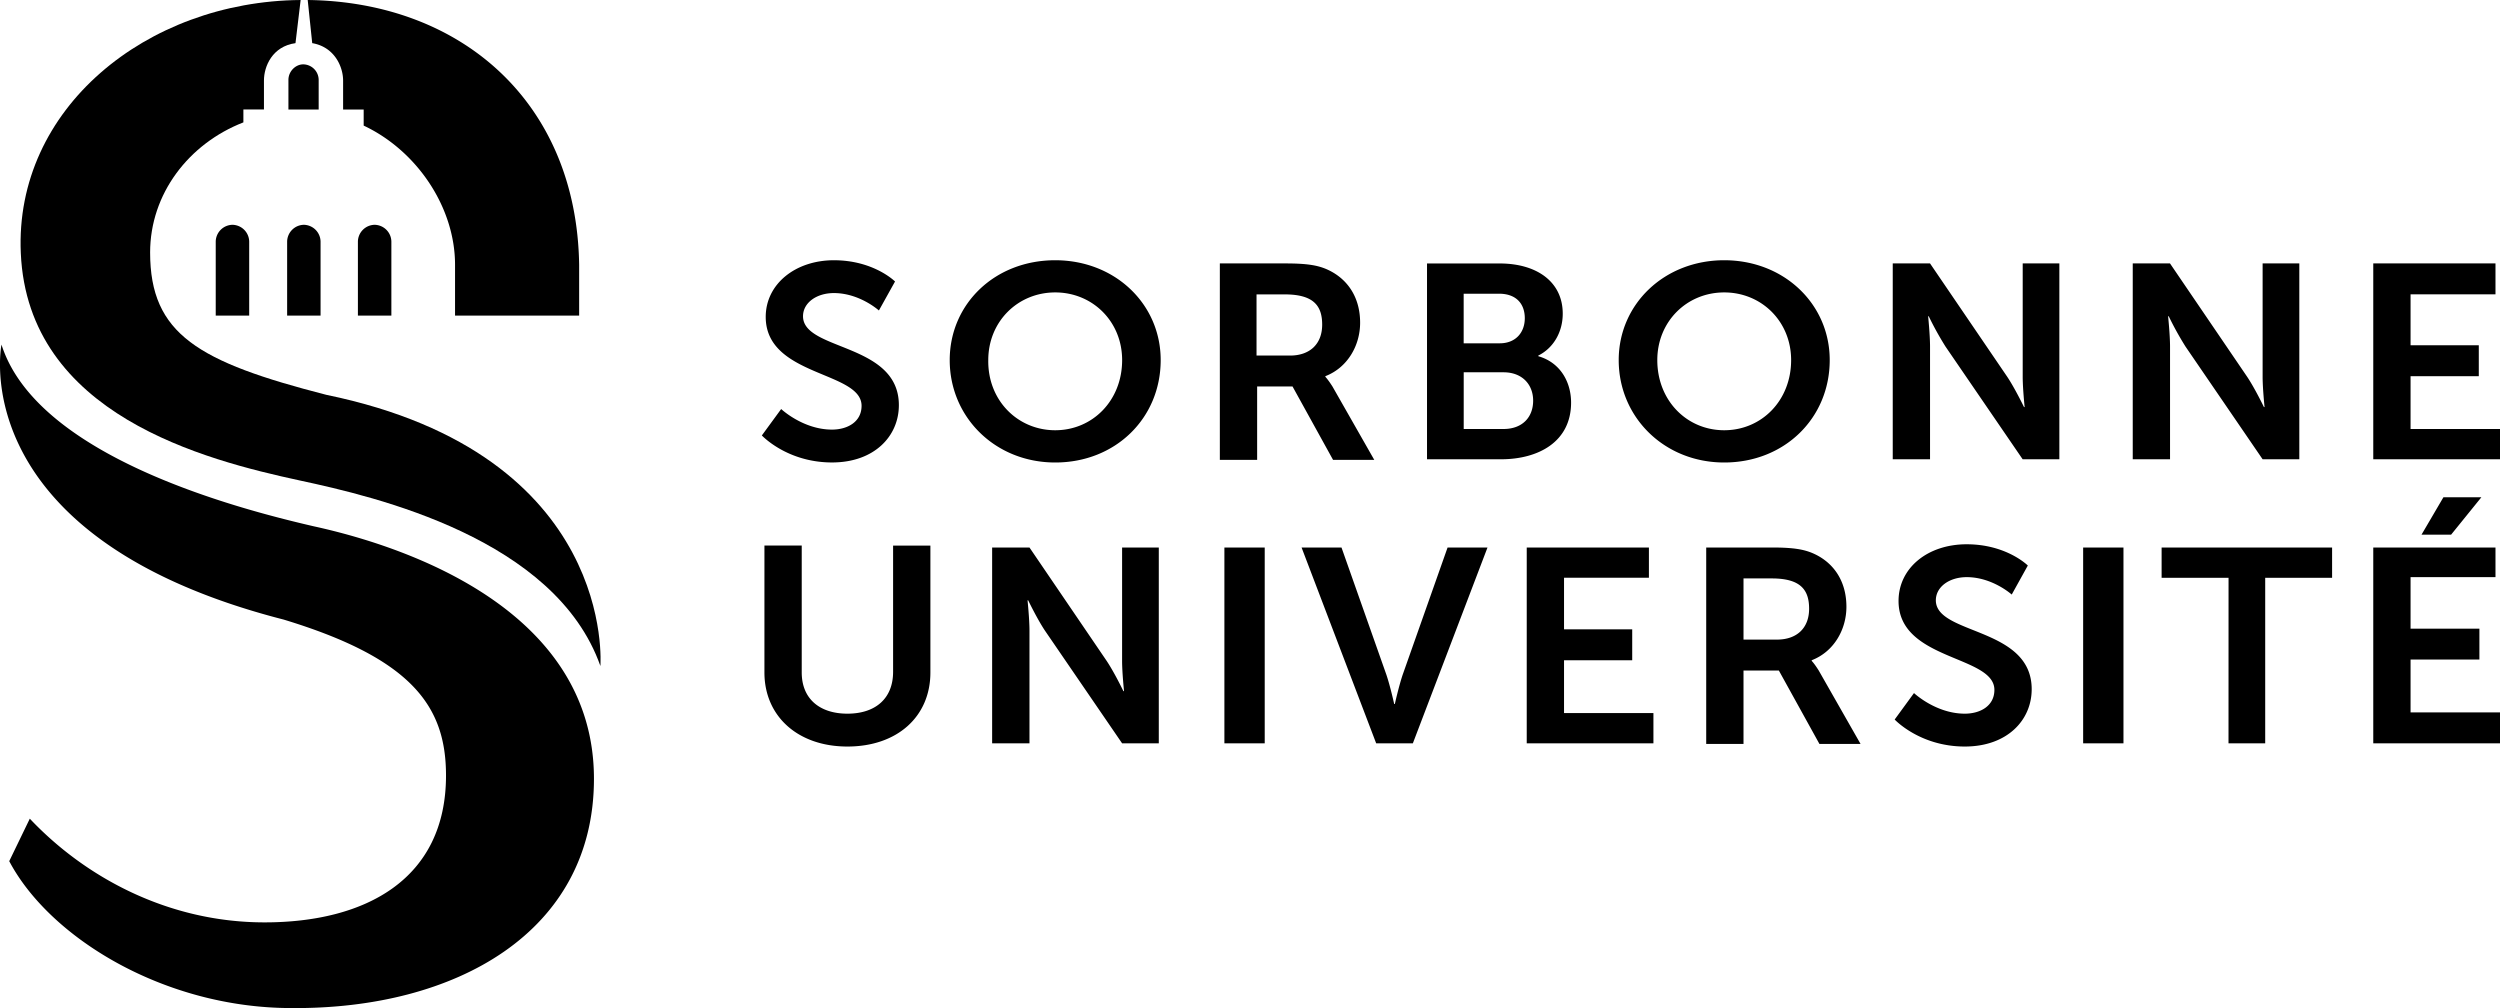
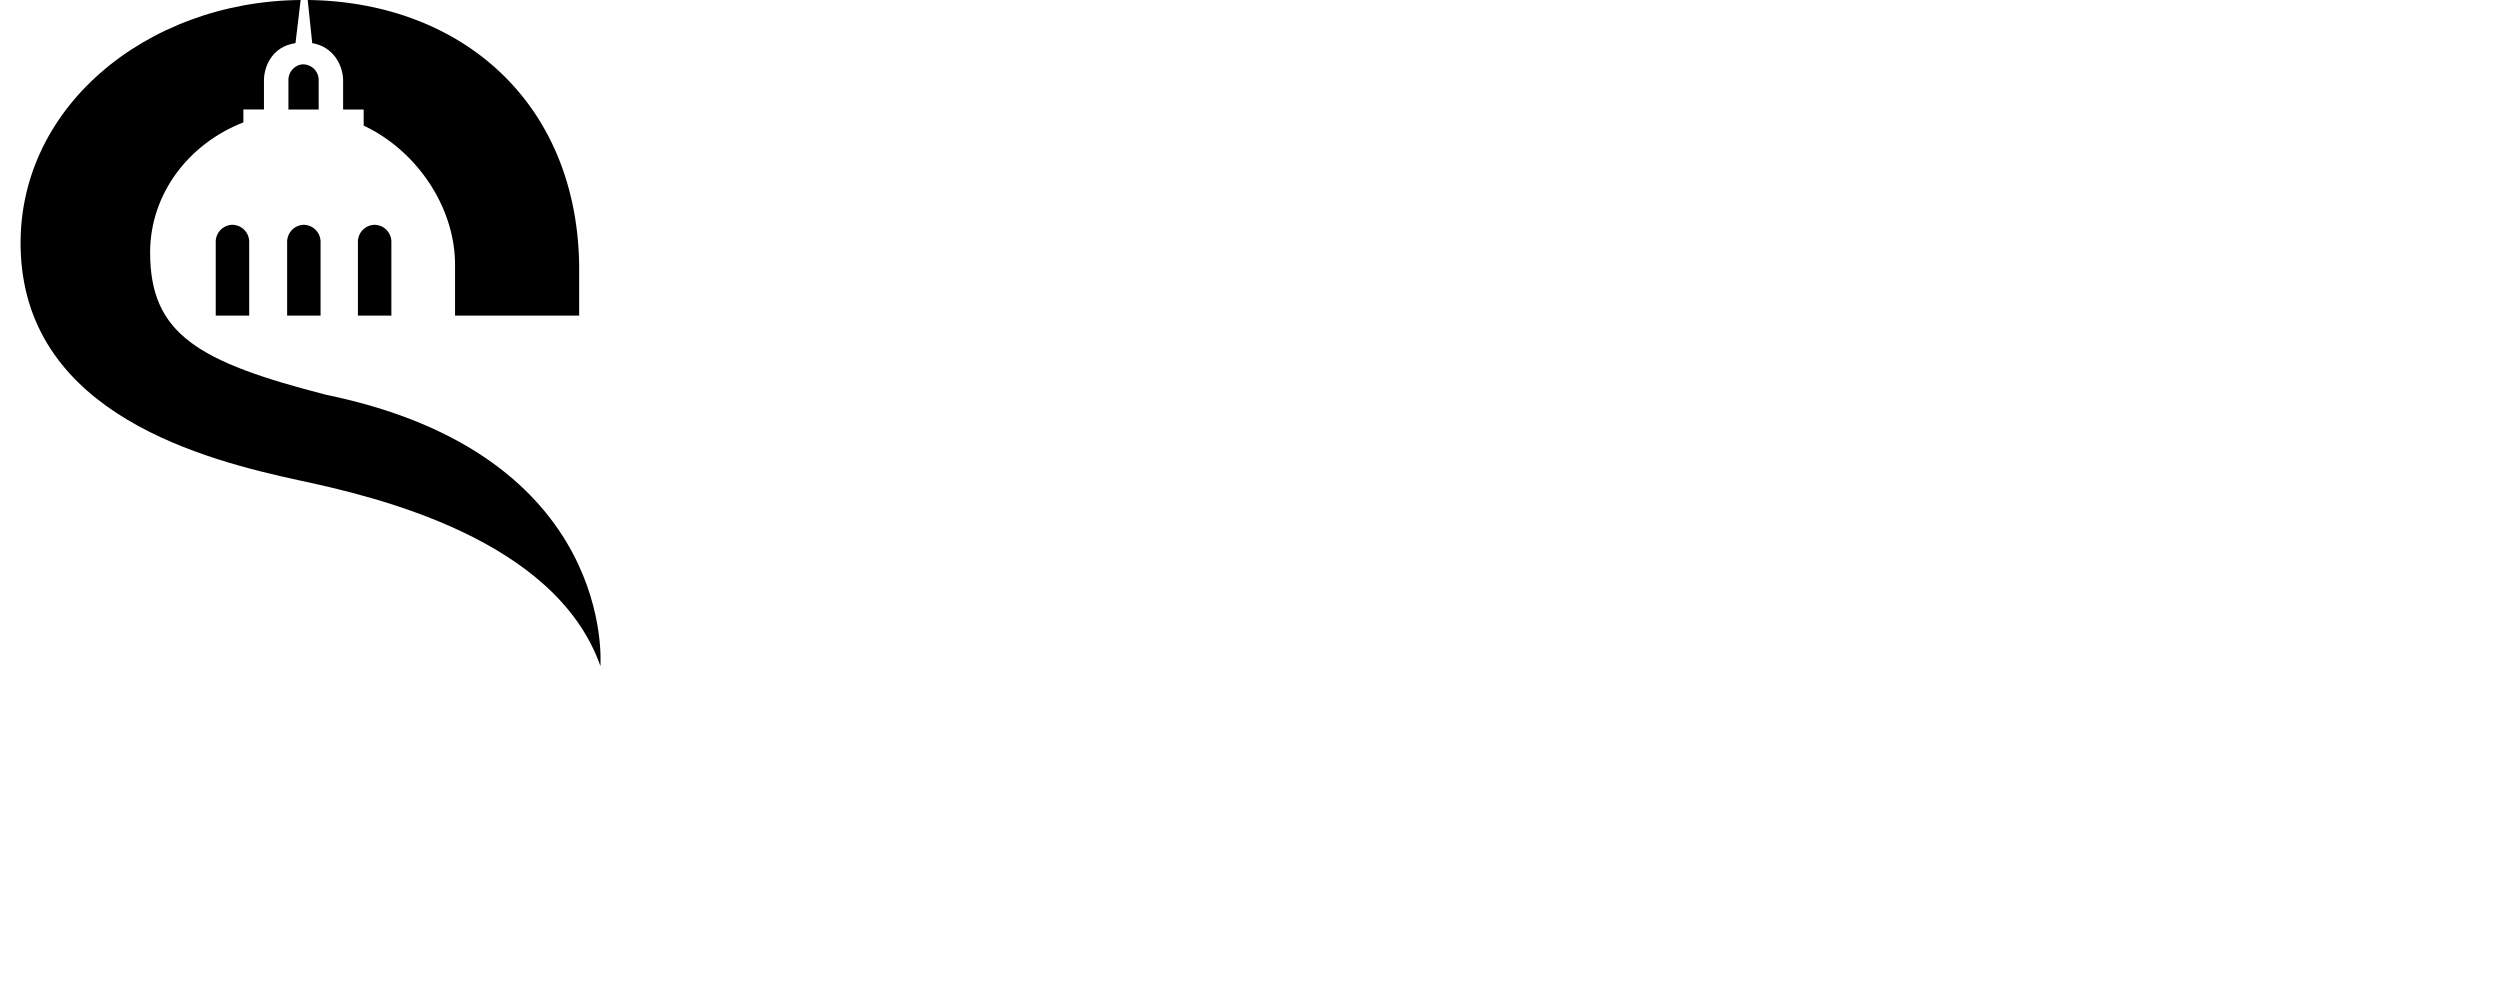
<svg xmlns="http://www.w3.org/2000/svg" viewBox="0 0 62 25" width="62" height="25" fill="#000">
  <g fill-rule="nonzero">
    <path d="M7.12 7.827h.83V5.99a.423.423 0 0 0-.415-.415.423.423 0 0 0-.414.415v1.837zM5.35 7.827h.83V5.99a.423.423 0 0 0-.415-.415.423.423 0 0 0-.415.415v1.837zM8.876 7.827h.83V5.99a.423.423 0 0 0-.416-.415.423.423 0 0 0-.414.415v1.837zM7.743 1.07c.558.096.766.591.766.927v.719h.51v.399c1.324.623 2.266 2.029 2.266 3.45v1.262h3.078V6.565C14.3 2.524 11.428.048 7.631 0l.112 1.07zM7.153 1.98v.736h.75V1.98a.388.388 0 0 0-.383-.384c-.192 0-.367.176-.367.384" />
    <path d="M8.094 9.792c-3.175-.815-4.371-1.501-4.371-3.53 0-1.454.957-2.7 2.313-3.227v-.32h.51v-.718c0-.352.208-.847.782-.927L7.456 0C3.626.032.356 2.7.516 6.278c.176 4.01 4.563 5.128 6.924 5.639 1.866.4 6.333 1.437 7.45 4.6 0-.016.415-5.24-6.796-6.725" />
-     <path d="M7.04 15.367c3.208.975 4.021 2.173 4.021 3.866 0 2.572-1.994 3.642-4.499 3.642-2.393 0-4.45-1.118-5.823-2.572l-.51 1.054C1.234 23.258 4.074 25 7.232 25c4.053.032 7.498-1.87 7.498-5.687 0-4.106-4.467-5.719-6.955-6.262-1.93-.447-6.86-1.741-7.738-4.505 0 0-.973 4.776 7.004 6.821M19.373 10.144s.542.51 1.26.51c.383 0 .734-.19.734-.59 0-.863-2.377-.72-2.377-2.205 0-.814.734-1.405 1.691-1.405.99 0 1.516.527 1.516.527l-.4.719s-.478-.432-1.116-.432c-.43 0-.766.24-.766.575 0 .863 2.377.655 2.377 2.205 0 .767-.606 1.421-1.659 1.421-1.117 0-1.739-.67-1.739-.67l.479-.655zM26.169 10.67c.925 0 1.66-.734 1.66-1.74 0-.959-.735-1.678-1.66-1.678-.925 0-1.66.72-1.66 1.678-.015 1.006.735 1.74 1.66 1.74m0-4.216c1.484 0 2.616 1.086 2.616 2.476 0 1.437-1.116 2.54-2.616 2.54-1.484 0-2.616-1.119-2.616-2.54 0-1.39 1.116-2.476 2.616-2.476M31.992 8.818c.494 0 .798-.288.798-.767 0-.463-.208-.75-.926-.75h-.702v1.517h.83zm-1.739-2.285h1.627c.543 0 .798.048 1.021.144.51.224.83.687.83 1.326 0 .575-.32 1.118-.862 1.326v.016s.064.064.176.24l1.037 1.82H33.06l-1.005-1.82h-.878v1.82h-.925V6.534zM37.288 10.639c.463 0 .734-.288.734-.703 0-.4-.271-.703-.734-.703H36.3v1.406h.99zm-.095-2.125c.398 0 .622-.271.622-.623 0-.351-.208-.607-.638-.607h-.878v1.23h.894zm-1.803-1.98h1.803c.909 0 1.563.447 1.563 1.245 0 .448-.223.847-.606 1.039v.016c.558.16.813.655.813 1.15 0 .974-.813 1.406-1.738 1.406H35.39V6.533zM42.76 10.67c.926 0 1.66-.734 1.66-1.74 0-.959-.734-1.678-1.66-1.678-.925 0-1.659.72-1.659 1.678 0 1.006.734 1.74 1.66 1.74m0-4.216c1.483 0 2.616 1.086 2.616 2.476 0 1.437-1.117 2.54-2.617 2.54-1.483 0-2.616-1.119-2.616-2.54 0-1.39 1.133-2.476 2.616-2.476M46.94 6.533h.925l1.915 2.812c.191.287.415.75.415.75h.016s-.048-.463-.048-.75V6.533h.909v4.857h-.91l-1.914-2.796a7.826 7.826 0 0 1-.415-.75h-.015s.047.463.047.75v2.796h-.925V6.533zM52.89 6.533h.926l1.914 2.812c.192.287.415.75.415.75h.016s-.048-.463-.048-.75V6.533h.91v4.857h-.91L54.2 8.594a7.826 7.826 0 0 1-.415-.75h-.016s.048.463.048.75v2.796h-.925V6.533zM58.857 6.533v4.857H62v-.751h-2.218v-1.31h1.692v-.767h-1.692V7.3h2.106v-.767zM18.958 13.53h.925v3.147c0 .655.447 1.022 1.133 1.022.686 0 1.133-.367 1.133-1.038v-3.13h.925v3.146c0 1.102-.83 1.837-2.058 1.837-1.228 0-2.058-.75-2.058-1.837V13.53zM24.605 13.578h.926l1.914 2.812c.192.287.415.75.415.75h.016s-.048-.463-.048-.75v-2.812h.91v4.856h-.91l-1.914-2.795c-.192-.288-.415-.751-.415-.751h-.016s.048.463.048.75v2.796h-.926v-4.856zM30.365 13.578h1v4.856h-1zM32.279 13.578h.99l1.116 3.163c.096.287.191.719.191.719h.016s.096-.432.192-.72l1.116-3.162h.99l-1.851 4.856h-.91l-1.85-4.856zM37.863 13.578h3.03v.75h-2.105v1.279h1.691v.767h-1.691v1.31h2.217v.75h-3.142zM44.069 15.862c.494 0 .797-.287.797-.766 0-.464-.207-.751-.925-.751h-.702v1.517h.83zm-1.755-2.284h1.627c.542 0 .798.048 1.02.144.511.223.83.687.83 1.326 0 .575-.319 1.118-.861 1.326v.016s.064.063.175.24l1.037 1.82h-1.02l-1.006-1.82h-.877v1.82h-.925v-4.872zM47.467 17.188s.542.511 1.26.511c.383 0 .734-.191.734-.59 0-.863-2.377-.72-2.377-2.205 0-.815.718-1.406 1.69-1.406.99 0 1.516.527 1.516.527l-.399.72s-.478-.432-1.116-.432c-.431 0-.766.24-.766.575 0 .863 2.377.655 2.377 2.204 0 .767-.606 1.422-1.66 1.422-1.116 0-1.738-.67-1.738-.67l.479-.656zM51.662 13.578h1v4.856h-1zM55.268 14.329h-1.66v-.75h4.228v.75h-1.659v4.105h-.91zM58.857 13.578v4.856H62v-.767h-2.218v-1.31h1.707v-.766h-1.707v-1.278h2.106v-.735h-3.03zm1.74-1.246l-.543.927h.734l.75-.927h-.942z" />
  </g>
</svg>